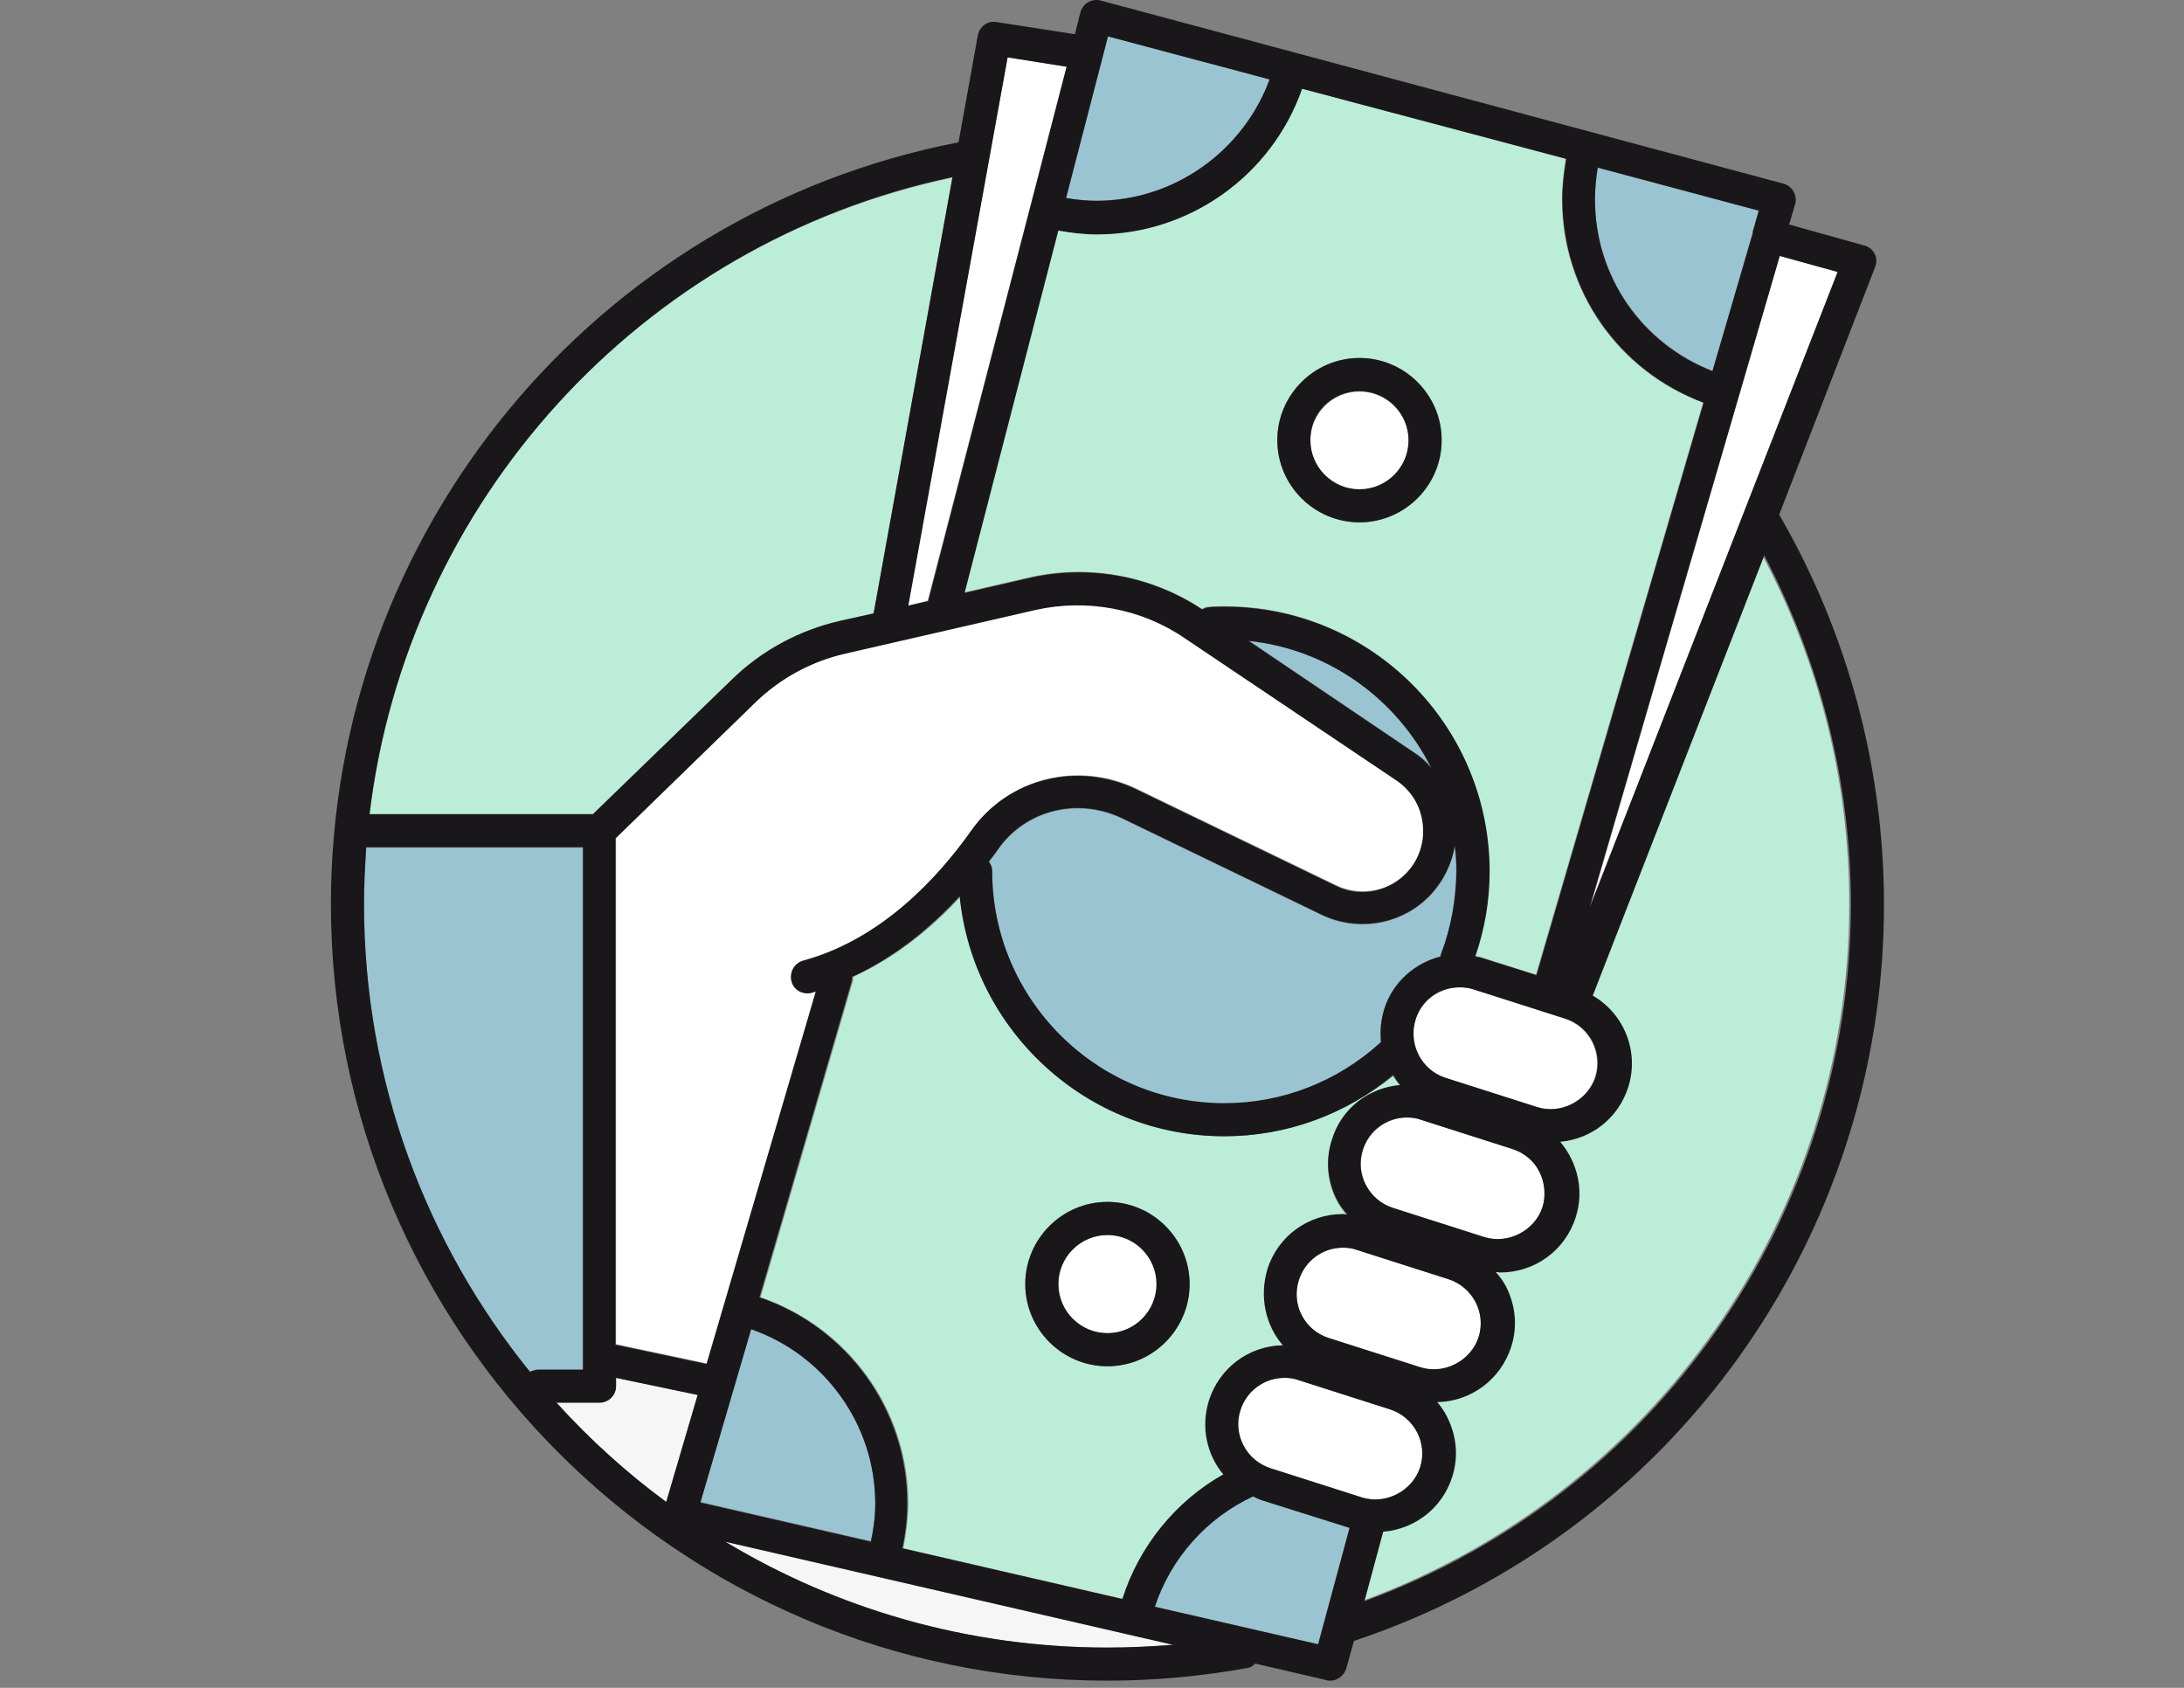
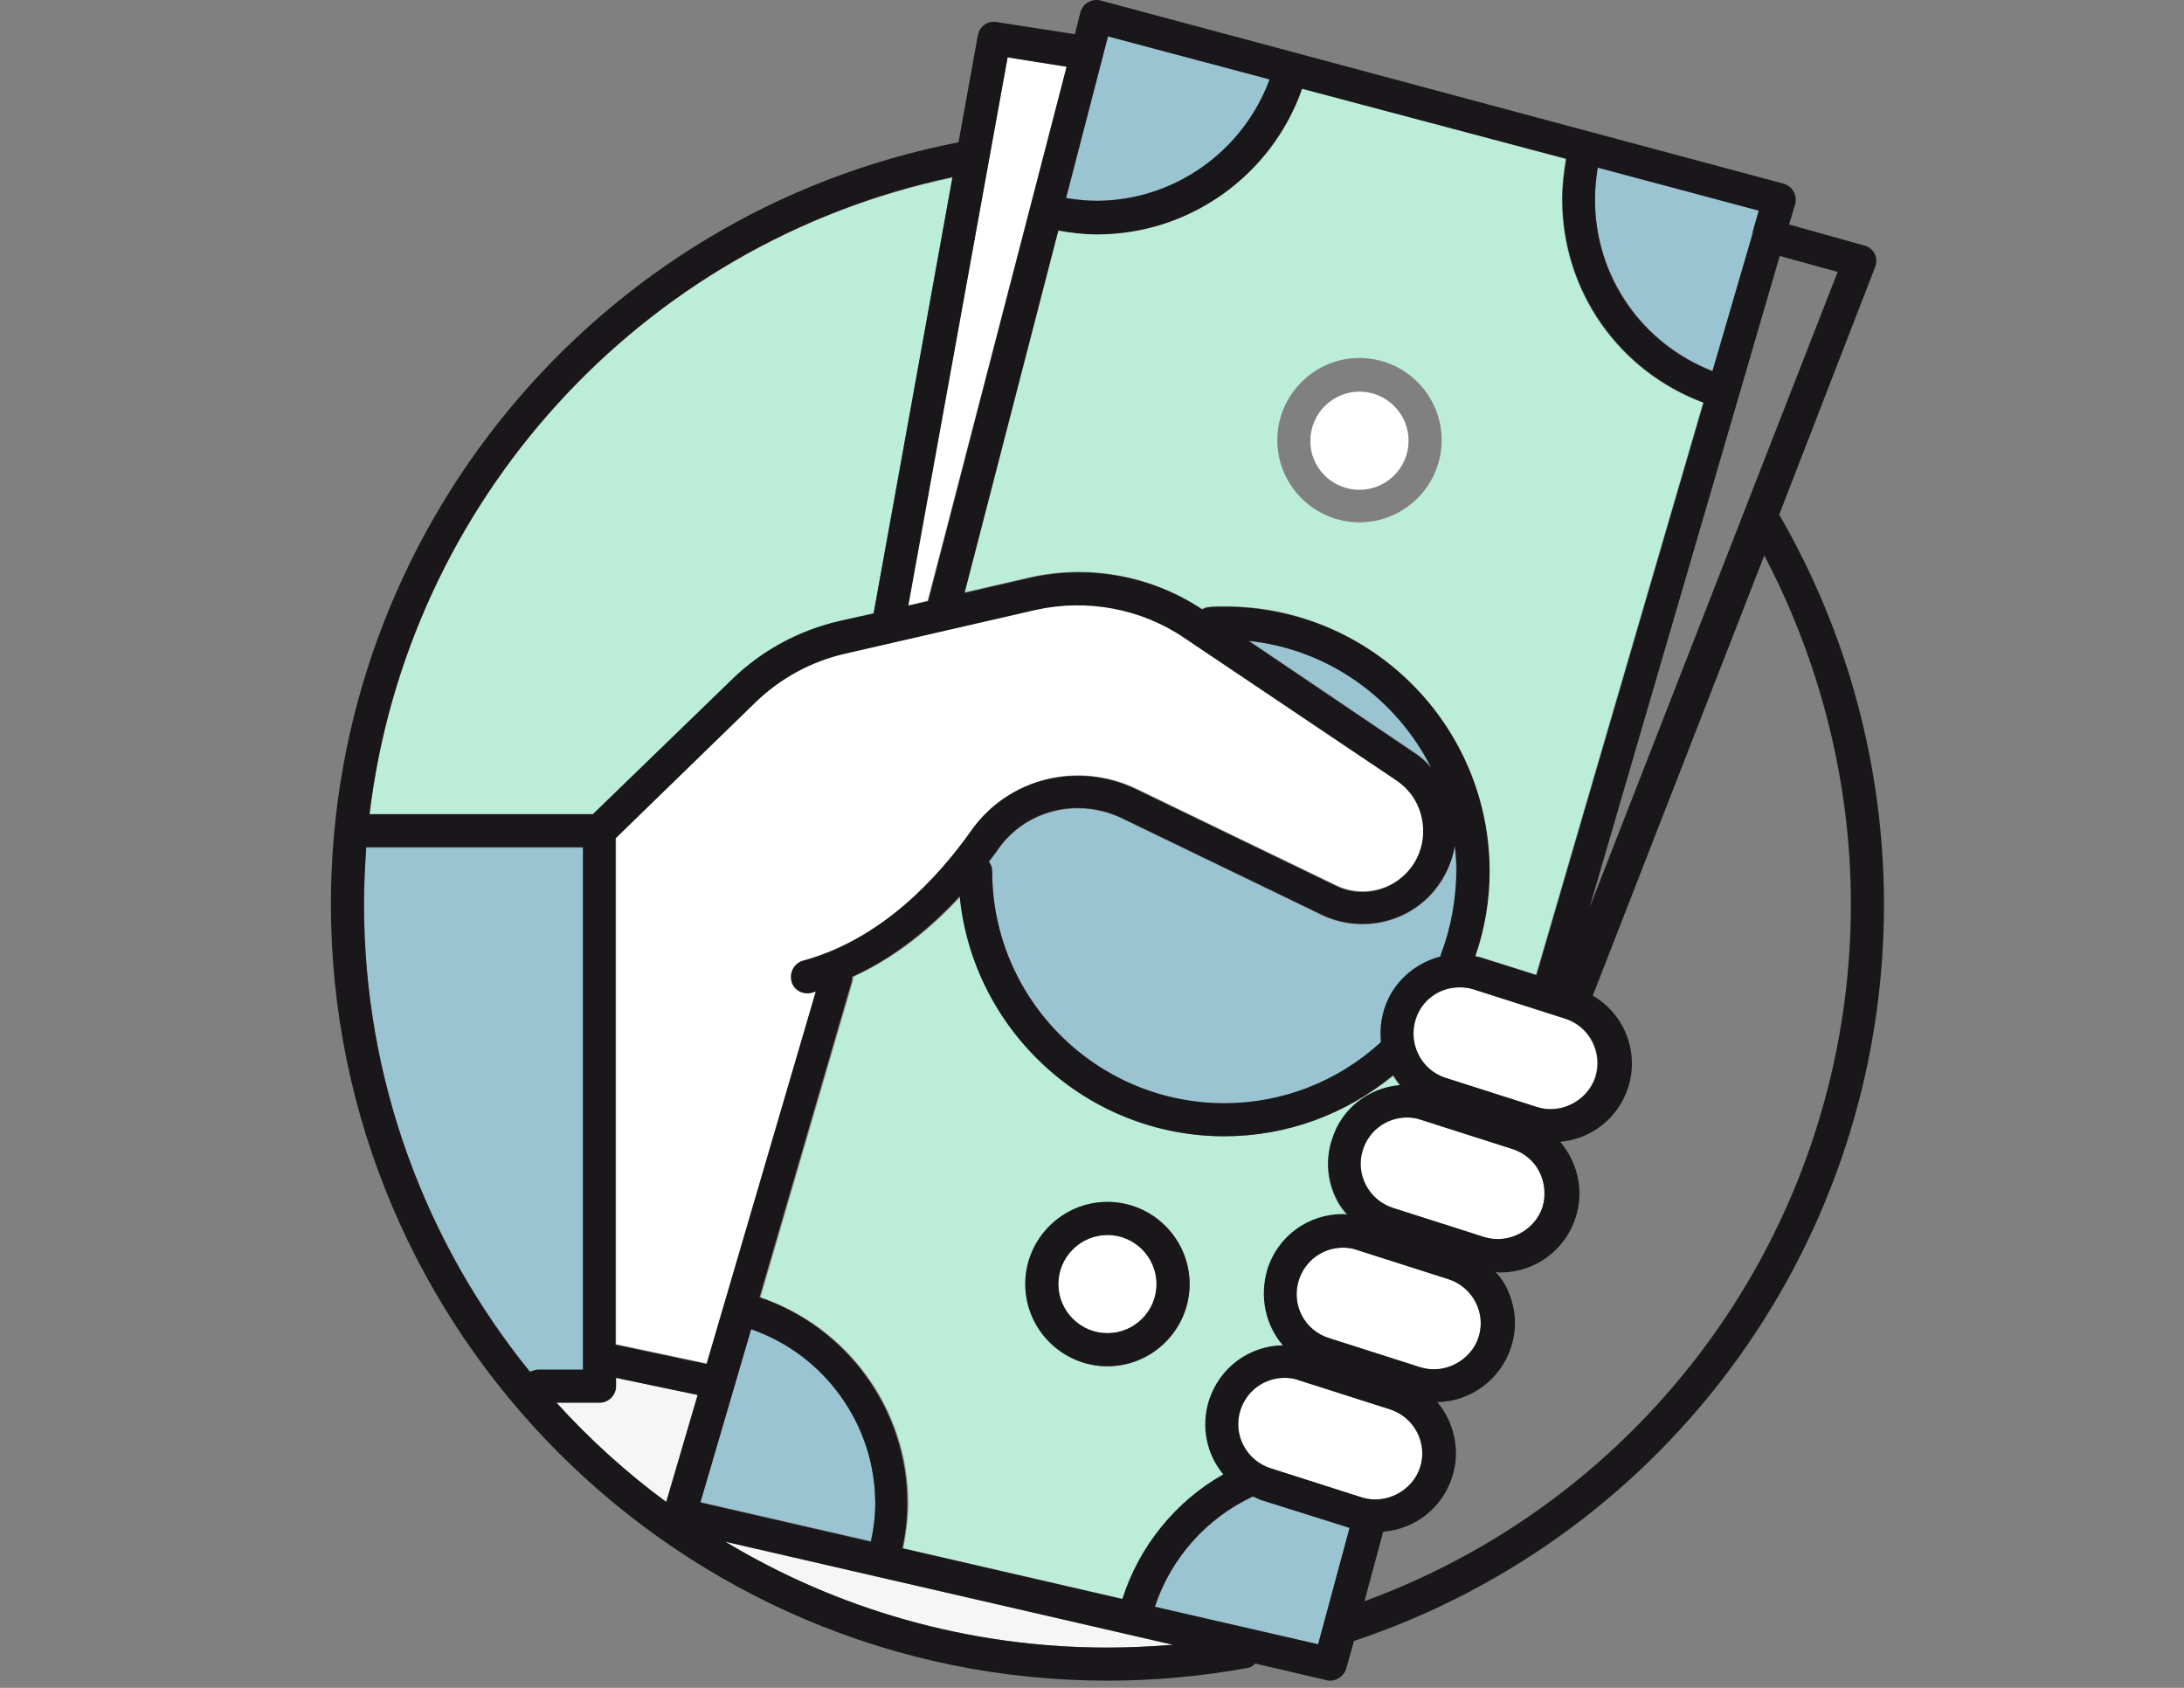
<svg xmlns="http://www.w3.org/2000/svg" version="1.1" id="Layer_1" x="0px" y="0px" viewBox="0 0 396 306" enable-background="new 0 0 396 306" xml:space="preserve">
  <rect x="0" y="0" width="396" height="306" fill="#808080" stroke="none" />
  <g>
    <path fill="#FFFFFF" d="M200.8,223.9c-4.9,0-8.9,4-8.9,8.9c0,4.9,4,8.9,8.9,8.9c4.9,0,8.9-4,8.9-8.9   C209.7,227.9,205.7,223.9,200.8,223.9z" />
    <path fill="#BCEDD9" d="M132.9,123.1c5.3-5.2,11.9-8.8,19.2-10.4l6.3-1.4l14.3-79.1C116,44.1,73.8,91.1,67,147.7h40.5L132.9,123.1z   " />
    <path fill="#F6F6F6" d="M120.8,272.3l5.7-19.4l-14.8-3.1v1.5c0,1.6-1.3,3-3,3h-7.8C106.9,261,113.6,267,120.8,272.3z" />
    <path fill="#9BC4D3" d="M105.7,153.7H66.4c-0.3,3.4-0.4,6.8-0.4,10.3c0,32.1,11.3,61.6,30.1,84.8c0.4-0.2,0.8-0.4,1.3-0.4h8.3   V153.7z" />
    <path fill="#BCEDD9" d="M243.5,220.3c0.3,0,0.5,0,0.8,0.1c-0.7-0.8-1.4-1.7-1.9-2.7c-1.8-3.4-2.1-7.3-0.9-10.9   c1.8-5.6,6.7-9.4,12.4-9.9c-0.5-0.6-0.9-1.2-1.3-1.8C243.9,202,233.2,206,222,206c-25,0-45.5-19.2-47.8-43.5   c-5.1,5.6-11.6,11-19.5,14.6c0,0.3,0,0.6-0.1,0.9l-16.7,57.2c15.9,5.4,26.8,20.4,26.8,37.3c0,2.8-0.4,5.5-0.9,8.2l39.9,9.2   c3-9.6,9.5-17.7,18.3-22.6c-3-3.6-4.2-8.6-2.6-13.4c1.9-5.9,7.2-9.9,13.4-10c-3.1-3.6-4.3-8.7-2.8-13.6   C231.7,224.3,237.2,220.3,243.5,220.3z M200.8,247.7c-8.2,0-14.9-6.7-14.9-14.9c0-8.2,6.7-14.9,14.9-14.9c8.2,0,14.9,6.7,14.9,14.9   C215.7,241,209,247.7,200.8,247.7z" />
    <path fill="#FFFFFF" d="M187.8,110.5l-34.4,7.9c-6.2,1.4-11.8,4.5-16.4,8.9l-25.3,24.6v91.8l16.5,3.5l19.8-67.5   c-0.2,0.1-0.4,0.2-0.7,0.2c-1.6,0.4-3.2-0.5-3.7-2.1c-0.4-1.6,0.5-3.2,2.1-3.7c14.1-3.8,24.4-14.9,30.5-23.6   c6.7-9.5,19.3-12.6,29.9-7.5l36.2,17.5c4.2,2,9.2,1.2,12.5-2c2.4-2.3,3.6-5.6,3.3-8.9c-0.3-3.3-2-6.3-4.8-8.2L215,115.6   C207,110.3,197.2,108.4,187.8,110.5z" />
    <path fill="#9BC4D3" d="M226.4,116.1l30.2,20.4c1.1,0.7,2.1,1.6,2.9,2.5C253.2,126.6,240.9,117.7,226.4,116.1z" />
    <path fill="#9BC4D3" d="M158.7,272.5c0-14.3-9.2-27-22.5-31.6l-9.2,31.4l30.9,7.1C158.4,277.2,158.7,274.9,158.7,272.5z" />
    <path fill="#F6F6F6" d="M200.8,298.7c4,0,7.9-0.2,11.9-0.5l-81.2-18.7C151.7,291.7,175.5,298.7,200.8,298.7z" />
    <path fill="#FFFFFF" d="M279.7,218.8c0.7-2.1,0.5-4.4-0.6-6.4c-1-2-2.8-3.5-4.9-4.1l-16.6-5.3c-0.8-0.3-1.7-0.4-2.5-0.4   c-3.7,0-6.9,2.4-8,5.9c-1.4,4.4,1.1,9.1,5.5,10.5l16.6,5.3C273.6,225.6,278.4,223.1,279.7,218.8z" />
    <path fill="#FFFFFF" d="M241,242.6l16.6,5.3c4.4,1.4,9.2-1.1,10.5-5.5c1.4-4.4-1.1-9.1-5.5-10.5l-16.6-5.3   c-0.8-0.3-1.7-0.4-2.5-0.4c-3.7,0-6.9,2.4-8,5.9C234.1,236.5,236.5,241.2,241,242.6z" />
    <path fill="#9BC4D3" d="M227.2,271.3c-8.5,3.9-14.9,11.2-17.8,20l29.6,6.8l5.7-21.1l-16.2-5.1C228.1,271.7,227.7,271.5,227.2,271.3   z" />
    <path fill="#9BC4D3" d="M258.9,162.8c-5.1,5-12.9,6.2-19.3,3.1l-36.2-17.5c-8-3.8-17.4-1.5-22.4,5.6c-0.5,0.7-1.1,1.5-1.7,2.3   c0.3,0.5,0.6,1,0.6,1.7c0,23.2,18.9,42.1,42.1,42.1c10.5,0,20.6-3.9,28.3-11c0,0,0.1,0,0.1-0.1c-0.2-2-0.1-4,0.6-6   c1.6-4.8,5.5-8.3,10.2-9.5c0-0.2,0-0.3,0.1-0.5c1.8-4.8,2.7-9.8,2.7-15c0-1.5-0.1-3-0.3-4.5C263.2,157,261.5,160.3,258.9,162.8z" />
    <path fill="#FFFFFF" d="M289.2,195.3c1.4-4.4-1-9.1-5.4-10.6l-16.6-5.3c-0.8-0.3-1.7-0.4-2.6-0.4c-3.7,0-6.9,2.3-8,5.8   c-1.4,4.4,1,9.1,5.4,10.6l16.6,5.3C283,202.1,287.8,199.6,289.2,195.3z" />
    <path fill="#FFFFFF" d="M257.5,266c1.4-4.4-1.1-9.1-5.5-10.5l-16.6-5.3c-0.8-0.3-1.7-0.4-2.5-0.4c-3.7,0-6.9,2.4-8,5.9   c-1.4,4.4,1.1,9.1,5.5,10.5l16.6,5.3C251.4,272.9,256.2,270.3,257.5,266z" />
    <path fill="#FFFFFF" d="M246.5,88.8c4.9,0,8.9-4,8.9-8.9c0-4.9-4-8.9-8.9-8.9s-8.9,4-8.9,8.9C237.5,84.7,241.5,88.8,246.5,88.8z" />
    <path fill="#BCEDD9" d="M198.8,42.4c-2.3,0-4.7-0.2-7-0.7l-17,65.7l11.7-2.7c10.8-2.5,22.2-0.4,31.4,5.7c0.4-0.2,0.8-0.4,1.3-0.4   c0.9-0.1,1.9-0.1,2.8-0.1c26.5,0,48,21.5,48,48c0,5.3-0.9,10.4-2.6,15.4c0.5,0.1,1.1,0.2,1.6,0.4l9.5,3L308.8,73   c-15.4-5.7-25.6-20.3-25.6-36.9c0-2.4,0.3-4.9,0.7-7.3L236,16C230.5,31.7,215.6,42.4,198.8,42.4z M246.5,64.9   c8.2,0,14.9,6.7,14.9,14.9c0,8.2-6.7,14.9-14.9,14.9s-14.9-6.7-14.9-14.9C231.6,71.6,238.3,64.9,246.5,64.9z" />
    <polygon fill="#FFFFFF" points="168.2,108.9 193.4,12.1 182.7,10.4 164.6,109.8  " />
    <path fill="#9BC4D3" d="M198.8,36.4c14.1,0,26.6-8.9,31.4-22l-29.3-7.8l-7.6,29.3C195.1,36.2,197,36.4,198.8,36.4z" />
-     <path fill="#BCEDD9" d="M288.5,180.4c5.6,3.3,8.5,10.2,6.4,16.7c-1.8,5.5-6.6,9.3-12.3,9.8c3.1,3.6,4.4,8.8,2.8,13.7   c-1.9,6-7.4,10-13.7,10c-0.3,0-0.5,0-0.8-0.1c0.7,0.8,1.4,1.7,1.9,2.7c1.8,3.4,2.1,7.3,0.9,10.9c-1.9,5.9-7.2,9.9-13.4,10   c0.7,0.8,1.3,1.7,1.8,2.7c1.8,3.4,2.1,7.3,0.9,10.9c-1.8,5.6-6.7,9.4-12.5,9.9l-3.4,12.6c52.9-19.5,88.2-69.7,88.2-126.4   c0-22.2-5.5-44-15.9-63.4L288.5,180.4z" />
-     <polygon fill="#FFFFFF" points="333.2,49.3 322.7,46.4 288.3,164.6  " />
    <path fill="#9BC4D3" d="M310.5,67.2l7.3-25c0-0.1,0-0.2,0-0.3c0-0.1,0.1-0.2,0.1-0.3l1-3.5l-29.2-7.8c-0.3,1.9-0.5,3.8-0.5,5.7   C289.2,50,297.7,62.2,310.5,67.2z" />
    <path fill="#1A171B" d="M200.8,304.7c8.5,0,17.1-0.8,25.4-2.3c0.6-0.1,1-0.4,1.4-0.8l12.9,3c0.2,0.1,0.4,0.1,0.7,0.1   c1.3,0,2.5-0.9,2.9-2.2l1.4-5c57.5-19.2,96.1-72.9,96.1-133.5c0-24.9-6.6-49.3-19-70.7L340,48.4c0.3-0.8,0.3-1.7-0.1-2.4   c-0.4-0.8-1.1-1.3-1.9-1.5l-13.6-3.8l1.1-3.7c0.2-0.8,0.1-1.6-0.3-2.3c-0.4-0.7-1.1-1.2-1.8-1.4L199.6,0.1   c-0.8-0.2-1.6-0.1-2.3,0.3c-0.7,0.4-1.2,1.1-1.4,1.8l-1,4L180.7,4c-1.6-0.3-3.1,0.8-3.4,2.4l-3.5,19.4C107.8,38.6,60,96.6,60,163.9   C60,241.5,123.2,304.7,200.8,304.7z M232.6,243.9c-6.2,0.1-11.5,4.1-13.4,10c-1.5,4.8-0.4,9.8,2.6,13.4   c-8.7,4.9-15.3,13.1-18.3,22.6l-39.9-9.2c0.6-2.7,0.9-5.5,0.9-8.2c0-16.9-10.9-31.9-26.8-37.3l16.7-57.2c0.1-0.3,0.1-0.6,0.1-0.9   c7.9-3.6,14.4-9.1,19.5-14.6C176.4,186.8,197,206,222,206c11.2,0,22-3.9,30.6-11.1c0.4,0.6,0.8,1.3,1.3,1.8   c-5.8,0.5-10.7,4.3-12.4,9.9c-1.2,3.7-0.8,7.5,0.9,10.9c0.5,1,1.2,1.9,1.9,2.7c-0.3,0-0.5-0.1-0.8-0.1c-6.3,0-11.8,4-13.7,10   C228.3,235.2,229.5,240.3,232.6,243.9z M235.5,232.1c1.1-3.5,4.3-5.9,8-5.9c0.9,0,1.7,0.1,2.5,0.4l16.6,5.3   c4.4,1.4,6.9,6.1,5.5,10.5c-1.4,4.3-6.2,6.8-10.5,5.5l-16.6-5.3C236.5,241.2,234.1,236.5,235.5,232.1z M252.6,219   c-4.4-1.4-6.9-6.1-5.5-10.5c1.1-3.5,4.3-5.9,8-5.9c0.9,0,1.7,0.1,2.5,0.4l16.6,5.3c2.1,0.7,3.9,2.1,4.9,4.1c1,2,1.2,4.3,0.6,6.4   c-1.4,4.3-6.2,6.8-10.5,5.5L252.6,219z M278.7,200.7l-16.6-5.3c-4.4-1.4-6.8-6.2-5.4-10.6c1.1-3.5,4.3-5.8,8-5.8   c0.9,0,1.7,0.1,2.6,0.4l16.6,5.3c4.4,1.4,6.8,6.2,5.4,10.6C287.8,199.6,283,202.1,278.7,200.7z M261.3,172.9   c-0.1,0.2-0.1,0.3-0.1,0.5c-4.7,1.2-8.7,4.7-10.2,9.5c-0.6,2-0.8,4-0.6,6c0,0-0.1,0-0.1,0.1c-7.8,7.1-17.8,11-28.3,11   c-23.2,0-42.1-18.9-42.1-42.1c0-0.6-0.2-1.2-0.6-1.7c0.6-0.8,1.2-1.5,1.7-2.3c5-7.1,14.4-9.4,22.4-5.6l36.2,17.5   c6.4,3.1,14.2,1.9,19.3-3.1c2.6-2.6,4.3-5.9,4.9-9.4c0.2,1.5,0.3,3,0.3,4.5C264,163.1,263.1,168.2,261.3,172.9z M256.6,136.6   l-30.2-20.4c14.5,1.5,26.8,10.5,33.1,23C258.6,138.2,257.7,137.3,256.6,136.6z M253.2,141.5c2.8,1.9,4.5,4.8,4.8,8.2   c0.3,3.3-0.9,6.6-3.3,8.9c-3.3,3.2-8.3,4.1-12.5,2L206,143.1c-10.6-5.1-23.2-2-29.9,7.5c-6.1,8.6-16.3,19.7-30.5,23.6   c-1.6,0.4-2.5,2.1-2.1,3.7c0.4,1.6,2,2.5,3.7,2.1c0.2-0.1,0.5-0.2,0.7-0.2l-19.8,67.5l-16.5-3.5v-91.8l25.3-24.6   c4.5-4.4,10.2-7.5,16.4-8.9l34.4-7.9c9.3-2.1,19.2-0.3,27.1,5.1L253.2,141.5z M136.2,241c13.3,4.6,22.5,17.3,22.5,31.6   c0,2.3-0.3,4.6-0.8,6.9l-30.9-7.1L136.2,241z M200.8,298.7c-25.3,0-49-7-69.3-19.2l81.2,18.7C208.7,298.5,204.7,298.7,200.8,298.7z    M239,298.1l-29.6-6.8c2.9-8.8,9.4-16.1,17.8-20c0.4,0.2,0.9,0.4,1.3,0.6l16.2,5.1L239,298.1z M230.4,266.2   c-4.4-1.4-6.9-6.1-5.5-10.5c1.1-3.5,4.3-5.9,8-5.9c0.9,0,1.7,0.1,2.5,0.4l16.6,5.3c4.4,1.4,6.9,6.1,5.5,10.5   c-1.4,4.3-6.2,6.8-10.5,5.5L230.4,266.2z M335.6,163.9c0,56.7-35.3,107-88.2,126.4l3.4-12.6c5.8-0.5,10.7-4.3,12.5-9.9   c1.2-3.7,0.8-7.5-0.9-10.9c-0.5-1-1.1-1.9-1.8-2.7c6.1-0.1,11.5-4.1,13.4-10c1.2-3.7,0.8-7.5-0.9-10.9c-0.5-1-1.2-1.9-1.9-2.7   c0.3,0,0.5,0.1,0.8,0.1c6.3,0,11.8-4,13.7-10c1.6-4.9,0.3-10-2.8-13.7c5.7-0.5,10.5-4.3,12.3-9.8c2.1-6.5-0.7-13.4-6.4-16.7   l31.1-79.8C330,120,335.6,141.7,335.6,163.9z M333.2,49.3l-45,115.3l34.5-118.2L333.2,49.3z M289.7,30.4l29.2,7.8l-1,3.5   c0,0.1-0.1,0.2-0.1,0.3c0,0.1,0,0.2,0,0.3l-7.3,25c-12.8-5-21.3-17.1-21.3-31.1C289.2,34.2,289.4,32.3,289.7,30.4z M284,28.8   c-0.4,2.4-0.7,4.8-0.7,7.3c0,16.6,10.2,31.1,25.6,36.9l-30.3,103.8l-9.5-3c-0.5-0.2-1.1-0.3-1.6-0.4c1.7-4.9,2.6-10.1,2.6-15.4   c0-26.5-21.5-48-48-48c-0.9,0-1.9,0-2.8,0.1c-0.5,0-0.9,0.2-1.3,0.4c-9.2-6.1-20.6-8.2-31.4-5.7l-11.7,2.7l17-65.7   c2.3,0.4,4.6,0.7,7,0.7c16.8,0,31.7-10.7,37.2-26.4L284,28.8z M200.9,6.6l29.3,7.8c-4.8,13-17.3,22-31.4,22c-1.8,0-3.7-0.2-5.5-0.5   L200.9,6.6z M182.7,10.4l10.7,1.7l-25.1,96.9l-3.6,0.8L182.7,10.4z M172.7,32.1l-14.3,79.1l-6.3,1.4c-7.2,1.7-13.9,5.3-19.2,10.4   l-25.4,24.6H67C73.8,91.1,116,44.1,172.7,32.1z M96.1,248.7C77.3,225.5,66,196,66,163.9c0-3.5,0.2-6.9,0.4-10.3h39.3v94.7h-8.3   C97,248.4,96.5,248.5,96.1,248.7z M108.7,254.3c1.6,0,3-1.3,3-3v-1.5l14.8,3.1l-5.7,19.4c-7.2-5.3-13.9-11.4-19.9-18H108.7z" />
-     <path fill="#1A171B" d="M246.5,94.7c8.2,0,14.9-6.7,14.9-14.9c0-8.2-6.7-14.9-14.9-14.9s-14.9,6.7-14.9,14.9   C231.6,88,238.3,94.7,246.5,94.7z M246.5,70.9c4.9,0,8.9,4,8.9,8.9c0,4.9-4,8.9-8.9,8.9s-8.9-4-8.9-8.9   C237.5,74.9,241.5,70.9,246.5,70.9z" />
    <path fill="#1A171B" d="M200.8,217.9c-8.2,0-14.9,6.7-14.9,14.9c0,8.2,6.7,14.9,14.9,14.9c8.2,0,14.9-6.7,14.9-14.9   C215.7,224.6,209,217.9,200.8,217.9z M200.8,241.7c-4.9,0-8.9-4-8.9-8.9c0-4.9,4-8.9,8.9-8.9c4.9,0,8.9,4,8.9,8.9   C209.7,237.7,205.7,241.7,200.8,241.7z" />
  </g>
</svg>